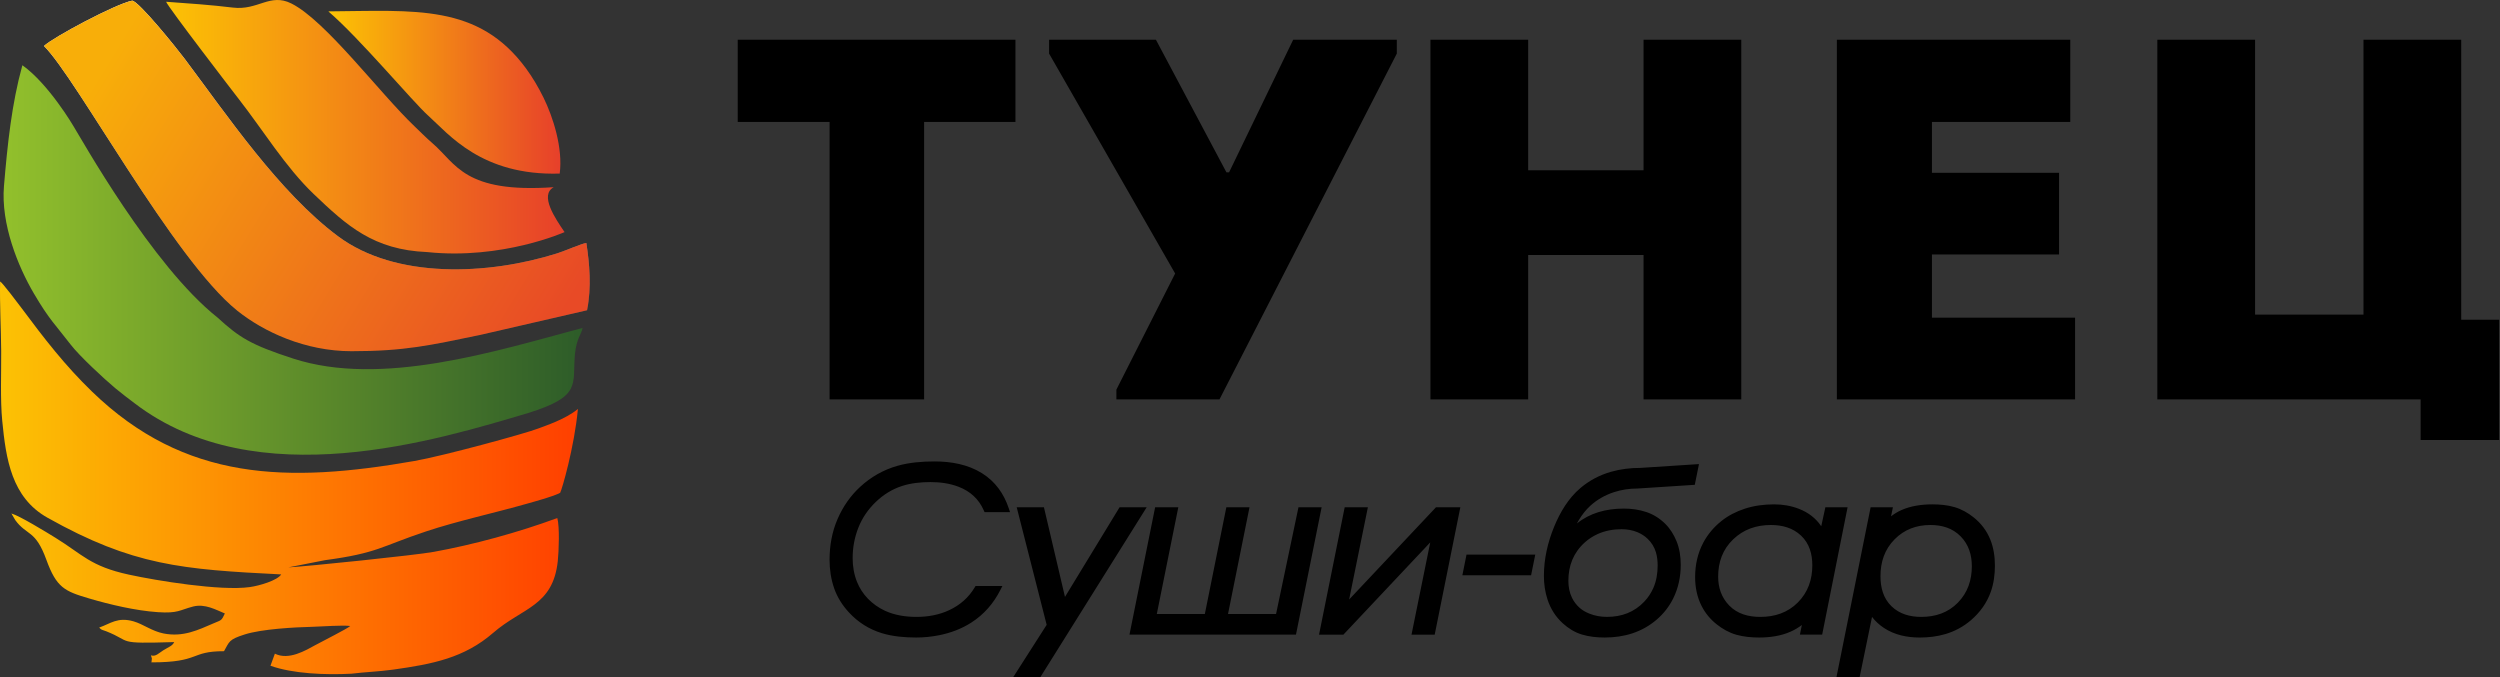
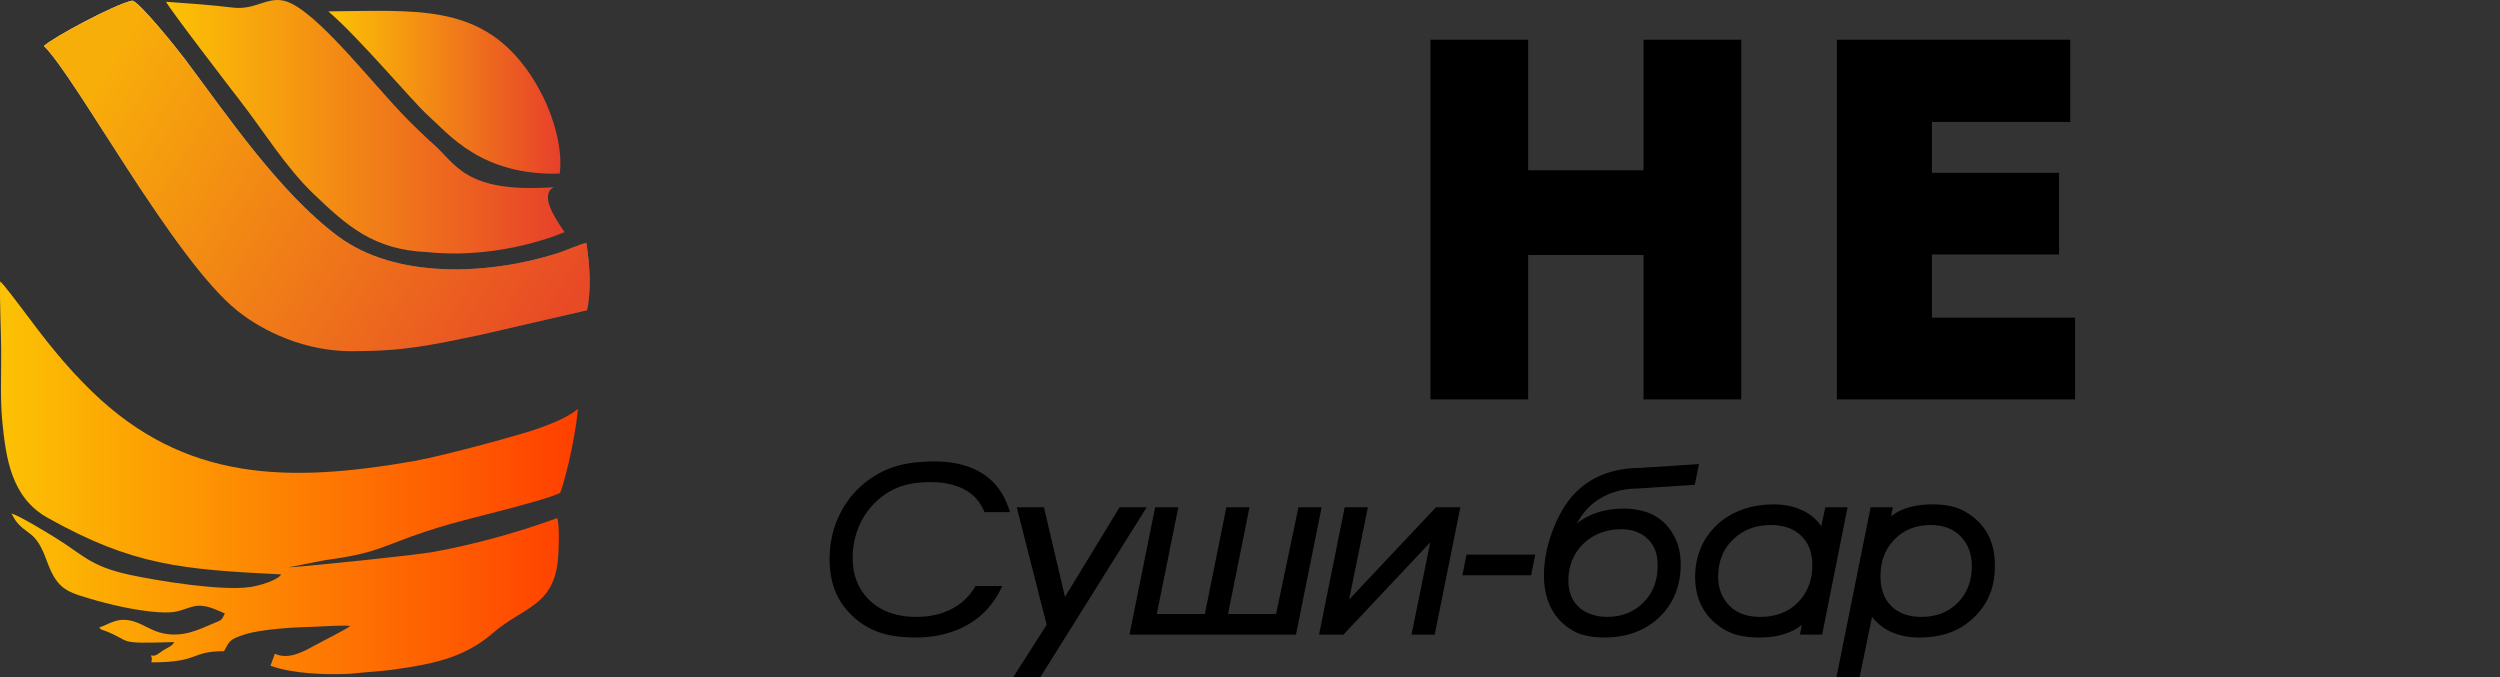
<svg xmlns="http://www.w3.org/2000/svg" width="203" height="55" viewBox="0 0 203 55" fill="none">
  <rect x="0" y="0" width="203" height="55" fill="#333333" stroke="none" />
  <g clip-path="url(#clip0_1_24)">
-     <path d="M175.175 32.43H196.555V35.726H202.931V25.964H199.851V3.227H191.916V25.547H183.112V3.227H175.175V32.43Z" fill="black" />
    <path d="M168.106 3.227C160.994 3.227 156.18 3.227 149.154 3.227C149.154 12.906 149.154 22.668 149.154 32.43C156.179 32.43 161.383 32.43 168.496 32.43C168.496 30.219 168.496 27.966 168.496 25.797C163.942 25.797 161.34 25.797 156.873 25.797C156.873 24.044 156.873 22.376 156.873 20.665H167.195C167.195 18.454 167.195 16.243 167.195 14.032H156.873V9.903C161.34 9.903 163.595 9.903 168.106 9.903C168.106 7.649 168.106 5.397 168.106 3.228V3.227Z" fill="black" />
    <path d="M141.392 3.227C138.746 3.227 136.101 3.227 133.456 3.227V13.823H124.088V3.227C121.443 3.227 118.754 3.227 116.152 3.227V32.43C118.754 32.43 121.443 32.43 124.088 32.43V20.706H133.456V32.43C136.101 32.43 138.746 32.43 141.392 32.43V3.227Z" fill="black" />
-     <path d="M90.651 32.43H99.022L113.42 4.353V3.227H105.006L99.802 13.991H99.585L93.861 3.227H85.187V4.353L95.422 22.209L90.651 31.637V32.43Z" fill="black" />
-     <path d="M67.363 9.902V32.43C69.922 32.43 72.48 32.43 75.039 32.43V9.902H82.455C82.455 7.649 82.455 5.438 82.455 3.227H59.904C59.904 5.438 59.904 7.649 59.904 9.902H67.363Z" fill="black" />
    <path fill-rule="evenodd" clip-rule="evenodd" d="M82.013 41.583H79.945L79.882 41.441C79.478 40.527 78.795 39.895 77.837 39.526C77.116 39.248 76.334 39.145 75.562 39.145C74.793 39.145 73.988 39.222 73.255 39.458C72.436 39.723 71.726 40.169 71.116 40.756C70.491 41.357 70.01 42.055 69.698 42.85C69.385 43.644 69.235 44.473 69.235 45.323C69.235 45.986 69.343 46.641 69.594 47.261C69.798 47.765 70.092 48.217 70.475 48.614C70.87 49.022 71.335 49.349 71.858 49.592C72.654 49.96 73.54 50.092 74.419 50.092C75.346 50.092 76.254 49.932 77.09 49.538C77.969 49.124 78.656 48.514 79.145 47.699L79.215 47.582H81.395L81.224 47.917C80.678 48.991 79.905 49.891 78.87 50.554C78.074 51.065 77.185 51.395 76.251 51.582C75.641 51.703 75.022 51.767 74.399 51.767C73.472 51.767 72.491 51.685 71.604 51.413C70.559 51.092 69.674 50.526 68.944 49.739C68.405 49.159 67.987 48.5 67.731 47.761C67.472 47.014 67.361 46.234 67.361 45.449C67.361 44.306 67.557 43.182 68.018 42.126C68.444 41.15 69.044 40.273 69.838 39.538C70.71 38.732 71.725 38.149 72.885 37.821C73.843 37.55 74.887 37.468 75.882 37.468C77.23 37.468 78.594 37.71 79.74 38.426C80.826 39.107 81.519 40.097 81.912 41.278L82.013 41.582V41.583ZM84.989 50.736L82.556 41.189H84.767L86.476 48.469L90.91 41.189H93.111L84.466 54.999H82.263L84.99 50.736H84.989ZM93.933 49.856H97.833L99.579 41.189H101.46L99.715 49.856H103.616L105.436 41.189H107.317L105.233 51.532H91.713L93.797 41.189H95.679L93.933 49.856ZM116.136 44.041L109.084 51.533H107.106L109.189 41.19H111.072L109.549 48.681L116.602 41.19H118.58L116.497 51.533H114.614L116.136 44.041ZM124.663 45.035L124.325 46.711H118.744L119.081 45.035H124.662H124.663ZM128.045 42.507C129.09 41.664 130.392 41.297 131.86 41.297C132.484 41.297 133.106 41.381 133.695 41.581C134.283 41.781 134.792 42.111 135.225 42.541C135.626 42.94 135.918 43.422 136.13 43.935C136.382 44.546 136.476 45.208 136.476 45.864C136.476 46.823 136.286 47.754 135.851 48.62C135.524 49.27 135.078 49.837 134.517 50.318C133.328 51.337 131.884 51.767 130.301 51.767C129.678 51.767 129.04 51.703 128.444 51.522C127.861 51.344 127.351 51.022 126.907 50.621C126.311 50.084 125.904 49.427 125.658 48.679C125.455 48.059 125.365 47.416 125.365 46.767C125.365 45.386 125.672 44.043 126.199 42.763C126.677 41.6 127.352 40.454 128.339 39.621C129.063 39.01 129.891 38.573 130.814 38.309C131.592 38.087 132.397 37.992 133.198 37.993L137.957 37.684L137.617 39.367L132.966 39.668C132.314 39.668 131.672 39.761 131.054 39.964C130.333 40.199 129.688 40.565 129.134 41.068C128.767 41.402 128.464 41.797 128.21 42.217C128.152 42.313 128.097 42.409 128.044 42.508L128.045 42.507ZM146.309 50.752C146.031 50.963 145.729 51.142 145.402 51.288C144.606 51.643 143.713 51.767 142.841 51.767C142.221 51.767 141.586 51.709 140.99 51.541C140.399 51.374 139.866 51.068 139.393 50.694C138.878 50.286 138.471 49.793 138.176 49.218C137.797 48.48 137.644 47.675 137.644 46.857C137.644 45.88 137.844 44.934 138.309 44.06C138.671 43.38 139.167 42.797 139.778 42.308C140.337 41.861 140.979 41.536 141.665 41.31C142.436 41.056 143.249 40.954 144.062 40.954C144.751 40.954 145.426 41.066 146.067 41.314C146.844 41.614 147.452 42.088 147.885 42.731L148.22 41.189H150.024L147.96 51.532H146.152L146.31 50.752H146.309ZM152.009 50.093L150.999 54.999H149.117L151.895 41.189H153.704L153.553 41.925C153.805 41.729 154.078 41.561 154.377 41.427C155.165 41.073 156.056 40.954 156.92 40.954C157.52 40.954 158.141 41.01 158.717 41.181C159.281 41.347 159.793 41.641 160.246 42C160.864 42.489 161.322 43.095 161.612 43.811C161.886 44.486 161.986 45.216 161.986 45.937C161.986 46.652 161.894 47.374 161.653 48.053C161.333 48.955 160.784 49.72 160.047 50.355C159.44 50.877 158.744 51.256 157.967 51.487C157.294 51.686 156.59 51.768 155.888 51.768C154.852 51.768 153.835 51.559 152.972 50.987C152.597 50.737 152.275 50.439 152.009 50.094L152.009 50.093ZM134.601 45.918C134.601 45.559 134.564 45.191 134.461 44.845C134.335 44.425 134.111 44.062 133.79 43.753C133.557 43.528 133.284 43.352 132.981 43.223C132.566 43.047 132.123 42.972 131.671 42.972C130.998 42.972 130.34 43.089 129.728 43.365C129.344 43.54 128.994 43.766 128.683 44.046C127.754 44.887 127.352 45.943 127.352 47.163C127.352 47.641 127.437 48.111 127.648 48.545C127.799 48.855 128.007 49.125 128.269 49.358C128.491 49.557 128.765 49.707 129.043 49.82C129.503 50.008 129.99 50.091 130.489 50.091C131.687 50.091 132.709 49.704 133.519 48.848C133.825 48.526 134.066 48.16 134.245 47.758C134.503 47.176 134.601 46.546 134.601 45.917L134.601 45.918ZM147.16 45.9C147.16 45 146.93 44.138 146.247 43.493C145.578 42.861 144.721 42.63 143.797 42.63C142.609 42.63 141.574 42.986 140.73 43.798C139.869 44.626 139.515 45.659 139.515 46.821C139.515 47.711 139.777 48.514 140.417 49.172C141.083 49.857 141.983 50.092 142.934 50.092C144.118 50.092 145.162 49.748 145.988 48.918C146.821 48.079 147.16 47.045 147.16 45.901V45.9ZM160.112 45.972C160.112 45.061 159.862 44.221 159.203 43.551C158.547 42.883 157.693 42.63 156.751 42.63C155.612 42.63 154.637 42.991 153.848 43.786C153.023 44.615 152.695 45.648 152.695 46.785C152.695 47.686 152.91 48.575 153.591 49.23C154.245 49.86 155.089 50.092 156.001 50.092C157.159 50.092 158.177 49.755 158.978 48.937C159.785 48.112 160.113 47.096 160.113 45.972H160.112Z" fill="black" />
    <path fill-rule="evenodd" clip-rule="evenodd" d="M0.008 22.863C-0.03 24.743 0.085 26.633 0.097 28.518C0.108 30.281 0.016 32.471 0.182 34.173C0.485 37.276 0.934 40.398 3.858 42.039C10.788 45.927 14.775 46.239 22.835 46.642C22.524 47.128 21.087 47.559 20.276 47.672C17.917 48.003 12.712 47.149 10.469 46.661C7.319 45.977 6.704 45.023 4.499 43.665C3.731 43.191 1.584 41.878 0.926 41.695L1.238 42.231C2.186 43.526 2.87 42.986 3.765 45.453C4.587 47.716 5.244 48.009 7.241 48.595C8.908 49.087 11.005 49.585 12.807 49.707C14.467 49.82 14.586 49.533 15.684 49.249C16.641 49.005 17.528 49.512 18.258 49.814C17.977 50.42 17.988 50.336 17.358 50.607C16.083 51.156 14.866 51.754 13.279 51.437C12.323 51.244 11.643 50.686 10.844 50.453C9.534 50.077 8.958 50.653 8.055 50.956C8.235 51.174 8.289 51.128 8.624 51.259C10.791 52.117 9.311 52.285 14.144 52.137C14.009 52.453 13.675 52.541 13.249 52.811C12.884 53.044 12.642 53.34 12.254 53.214C12.381 53.624 12.327 53.347 12.3 53.785C16.307 53.781 15.396 52.875 18.189 52.878C18.639 52.096 18.557 51.936 19.86 51.52C21.251 51.074 23.932 50.93 25.431 50.894C26.176 50.875 27.831 50.746 28.443 50.831C28.193 51.06 26.091 52.113 25.604 52.383C24.828 52.808 23.445 53.643 22.32 53.077L21.962 54.058C23.753 54.706 26.43 54.818 28.543 54.704C29.603 54.571 30.767 54.534 31.909 54.375C35.131 53.924 37.69 53.428 40.044 51.389C42.426 49.323 44.897 49.24 45.292 45.561C45.38 44.75 45.449 42.756 45.253 42.064C42.088 43.233 38.4 44.238 35.204 44.814C33.725 45.083 25.028 45.983 23.414 46.071L26.391 45.486C30.69 44.909 30.905 44.379 34.592 43.152C37.178 42.291 40.166 41.653 42.859 40.881C43.578 40.674 44.941 40.31 45.487 40.014C45.629 39.752 46.636 36.316 46.927 33.207C45.91 34.052 44.272 34.573 43.712 34.792C42.702 35.192 35.971 37.027 33.658 37.431C23.329 39.242 15.012 39.079 7.486 31.811C5.286 29.687 3.576 27.471 1.752 25.018C1.62 24.839 0.084 22.797 0.008 22.864L0.008 22.863Z" fill="url(#paint0_linear_1_24)" />
-     <path fill-rule="evenodd" clip-rule="evenodd" d="M1.817 5.297C0.949 8.441 0.618 11.629 0.323 15.101C0.058 18.19 1.468 21.645 2.743 23.817C4.011 25.979 4.492 26.356 5.748 27.992C6.447 28.902 8.467 30.776 9.351 31.514C9.927 31.992 10.361 32.312 10.925 32.742C20.84 40.327 35.577 35.699 42.917 33.529C47.262 32.164 46.463 31.238 46.686 28.767C46.809 27.442 47.243 27.108 47.301 26.628C40.237 28.518 30.983 31.451 23.795 29.113C20.391 28.005 19.45 27.424 17.652 25.775C12.339 21.576 6.527 11.13 5.962 10.238C5.962 10.238 3.965 6.827 1.817 5.297Z" fill="url(#paint1_linear_1_24)" />
    <path fill-rule="evenodd" clip-rule="evenodd" d="M3.569 3.734C6.193 6.308 14.087 21.058 19.261 25.22C21.417 26.952 24.789 28.518 28.546 28.518C32.872 28.518 34.939 28.037 39.011 27.192L47.67 25.192C48.05 23.307 47.862 21.378 47.612 19.729C47.244 19.771 45.837 20.387 45.261 20.568C39.621 22.346 32.131 22.673 27.444 19.182C22.677 15.63 18.439 9.362 15.001 4.785C14.317 3.876 11.325 0.163 10.738 0.053C9.412 0.308 4.288 3.039 3.57 3.734H3.569Z" fill="url(#paint2_linear_1_24)" />
    <path fill-rule="evenodd" clip-rule="evenodd" d="M3.569 3.734C6.193 6.308 14.087 21.058 19.261 25.22C21.417 26.952 24.789 28.518 28.546 28.518C32.872 28.518 34.939 28.037 39.011 27.192L47.67 25.192C48.05 23.307 47.862 21.378 47.612 19.729C47.244 19.771 45.837 20.387 45.261 20.568C39.621 22.346 32.131 22.673 27.444 19.182C22.677 15.63 18.439 9.362 15.001 4.785C14.317 3.876 11.325 0.163 10.738 0.053C9.412 0.308 4.288 3.039 3.57 3.734H3.569Z" fill="url(#paint3_linear_1_24)" />
    <path fill-rule="evenodd" clip-rule="evenodd" d="M13.488 0.143C13.633 0.563 19.023 7.575 19.392 8.047C21.344 10.547 23.18 13.566 25.474 15.756C28.167 18.329 30.326 20.288 34.682 20.468C40.775 21.11 45.842 18.847 45.842 18.847C45.09 17.739 43.783 15.842 44.963 15.199C37.672 15.708 37.045 13.283 35.117 11.632C34.617 11.204 34.141 10.712 33.677 10.274C30.83 7.566 26.459 1.688 23.662 0.284C21.918 -0.592 20.954 0.864 18.91 0.616C17.173 0.404 15.256 0.266 13.489 0.143H13.488Z" fill="url(#paint4_linear_1_24)" />
    <path fill-rule="evenodd" clip-rule="evenodd" d="M45.449 14.095C45.722 12.017 44.903 9.494 44.14 7.94C43.717 7.08 43.24 6.275 42.719 5.565C38.85 0.291 33.702 0.872 26.661 0.924C29.227 3.124 33.506 8.26 34.771 9.39C36.426 10.872 39.089 14.285 45.45 14.095H45.449Z" fill="url(#paint5_linear_1_24)" />
  </g>
  <defs>
    <linearGradient id="paint0_linear_1_24" x1="-0.002" y1="38.802" x2="46.923" y2="38.804" gradientUnits="userSpaceOnUse">
      <stop stop-color="#FCC204" />
      <stop offset="1" stop-color="#FF3F00" />
    </linearGradient>
    <linearGradient id="paint1_linear_1_24" x1="0.295" y1="21.11" x2="47.304" y2="21.116" gradientUnits="userSpaceOnUse">
      <stop stop-color="#92C02C" />
      <stop offset="1" stop-color="#2D5C29" />
    </linearGradient>
    <linearGradient id="paint2_linear_1_24" x1="25.727" y1="0.053" x2="25.727" y2="28.518" gradientUnits="userSpaceOnUse">
      <stop stop-color="white" />
      <stop offset="1" stop-color="white" stop-opacity="0" />
    </linearGradient>
    <linearGradient id="paint3_linear_1_24" x1="8.104" y1="5.942" x2="44.134" y2="27.954" gradientUnits="userSpaceOnUse">
      <stop stop-color="#F8AE09" />
      <stop offset="1" stop-color="#E84A26" />
    </linearGradient>
    <linearGradient id="paint4_linear_1_24" x1="13.488" y1="10.292" x2="45.841" y2="10.292" gradientUnits="userSpaceOnUse">
      <stop stop-color="#FCC204" />
      <stop offset="1" stop-color="#E7402A" />
    </linearGradient>
    <linearGradient id="paint5_linear_1_24" x1="26.851" y1="7.487" x2="45.313" y2="7.493" gradientUnits="userSpaceOnUse">
      <stop stop-color="#FCC204" />
      <stop offset="1" stop-color="#E7412A" />
    </linearGradient>
    <clipPath id="clip0_1_24">
      <rect width="202.931" height="55" fill="white" />
    </clipPath>
  </defs>
</svg>